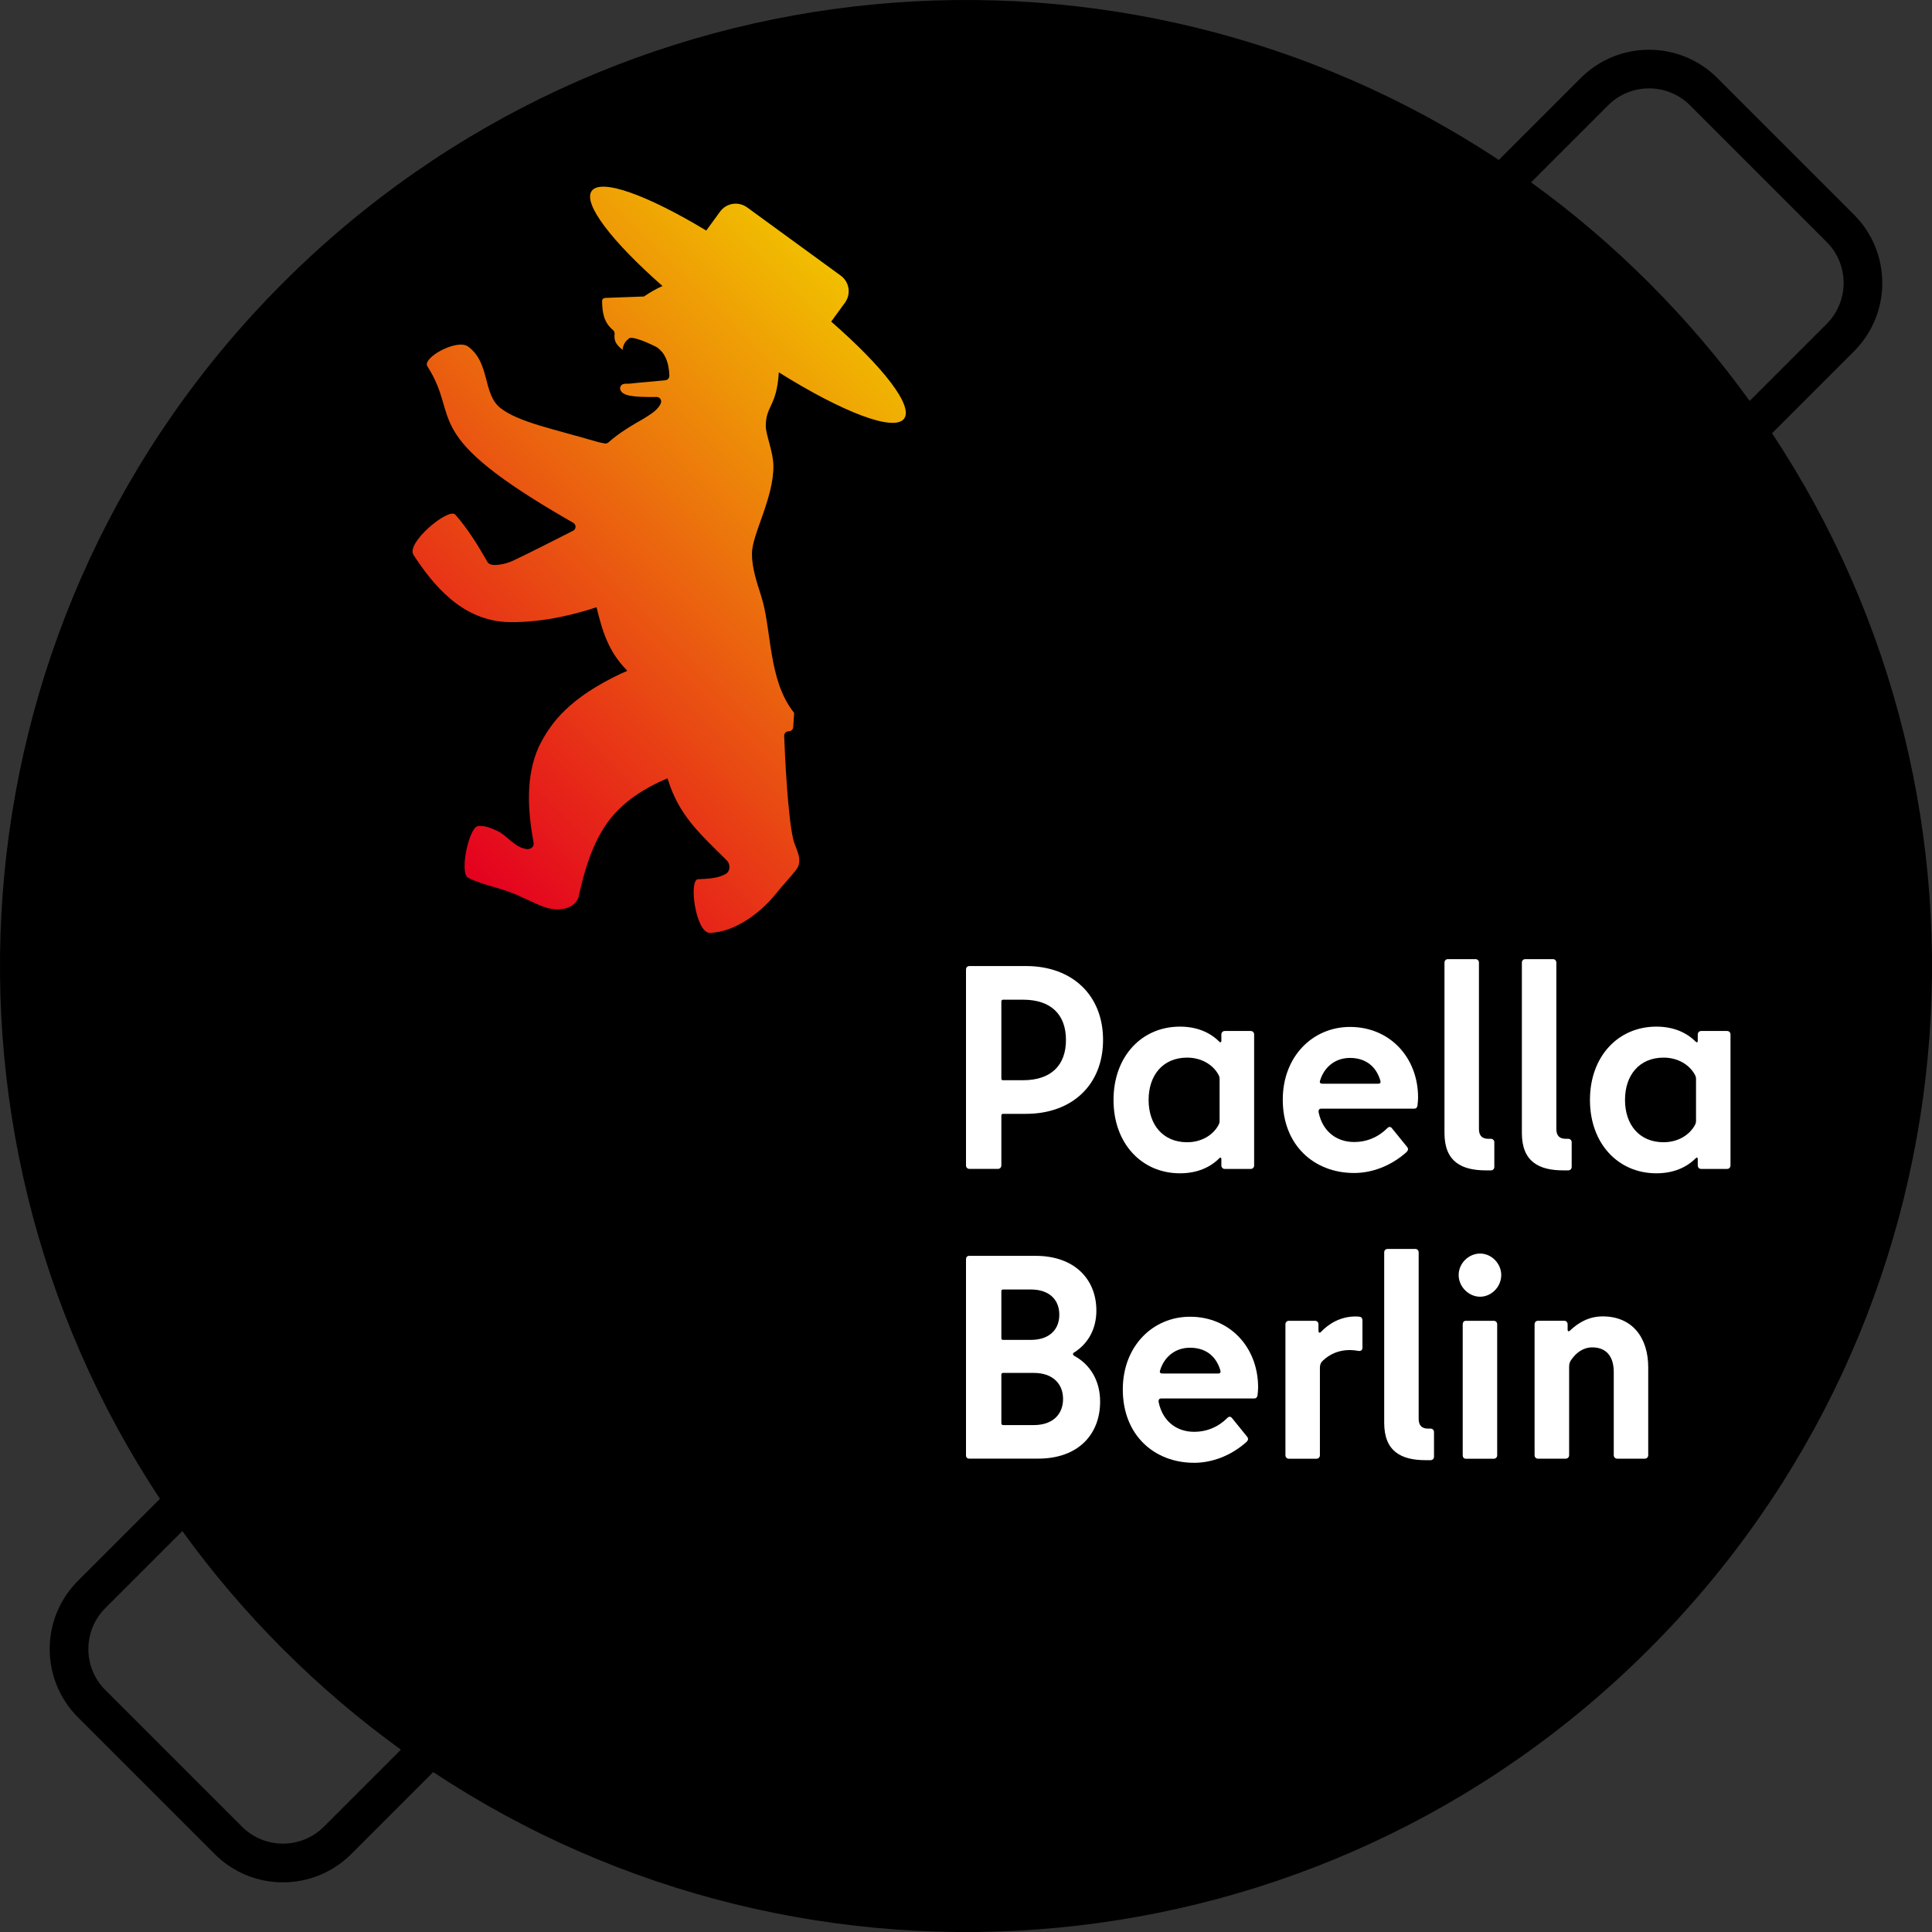
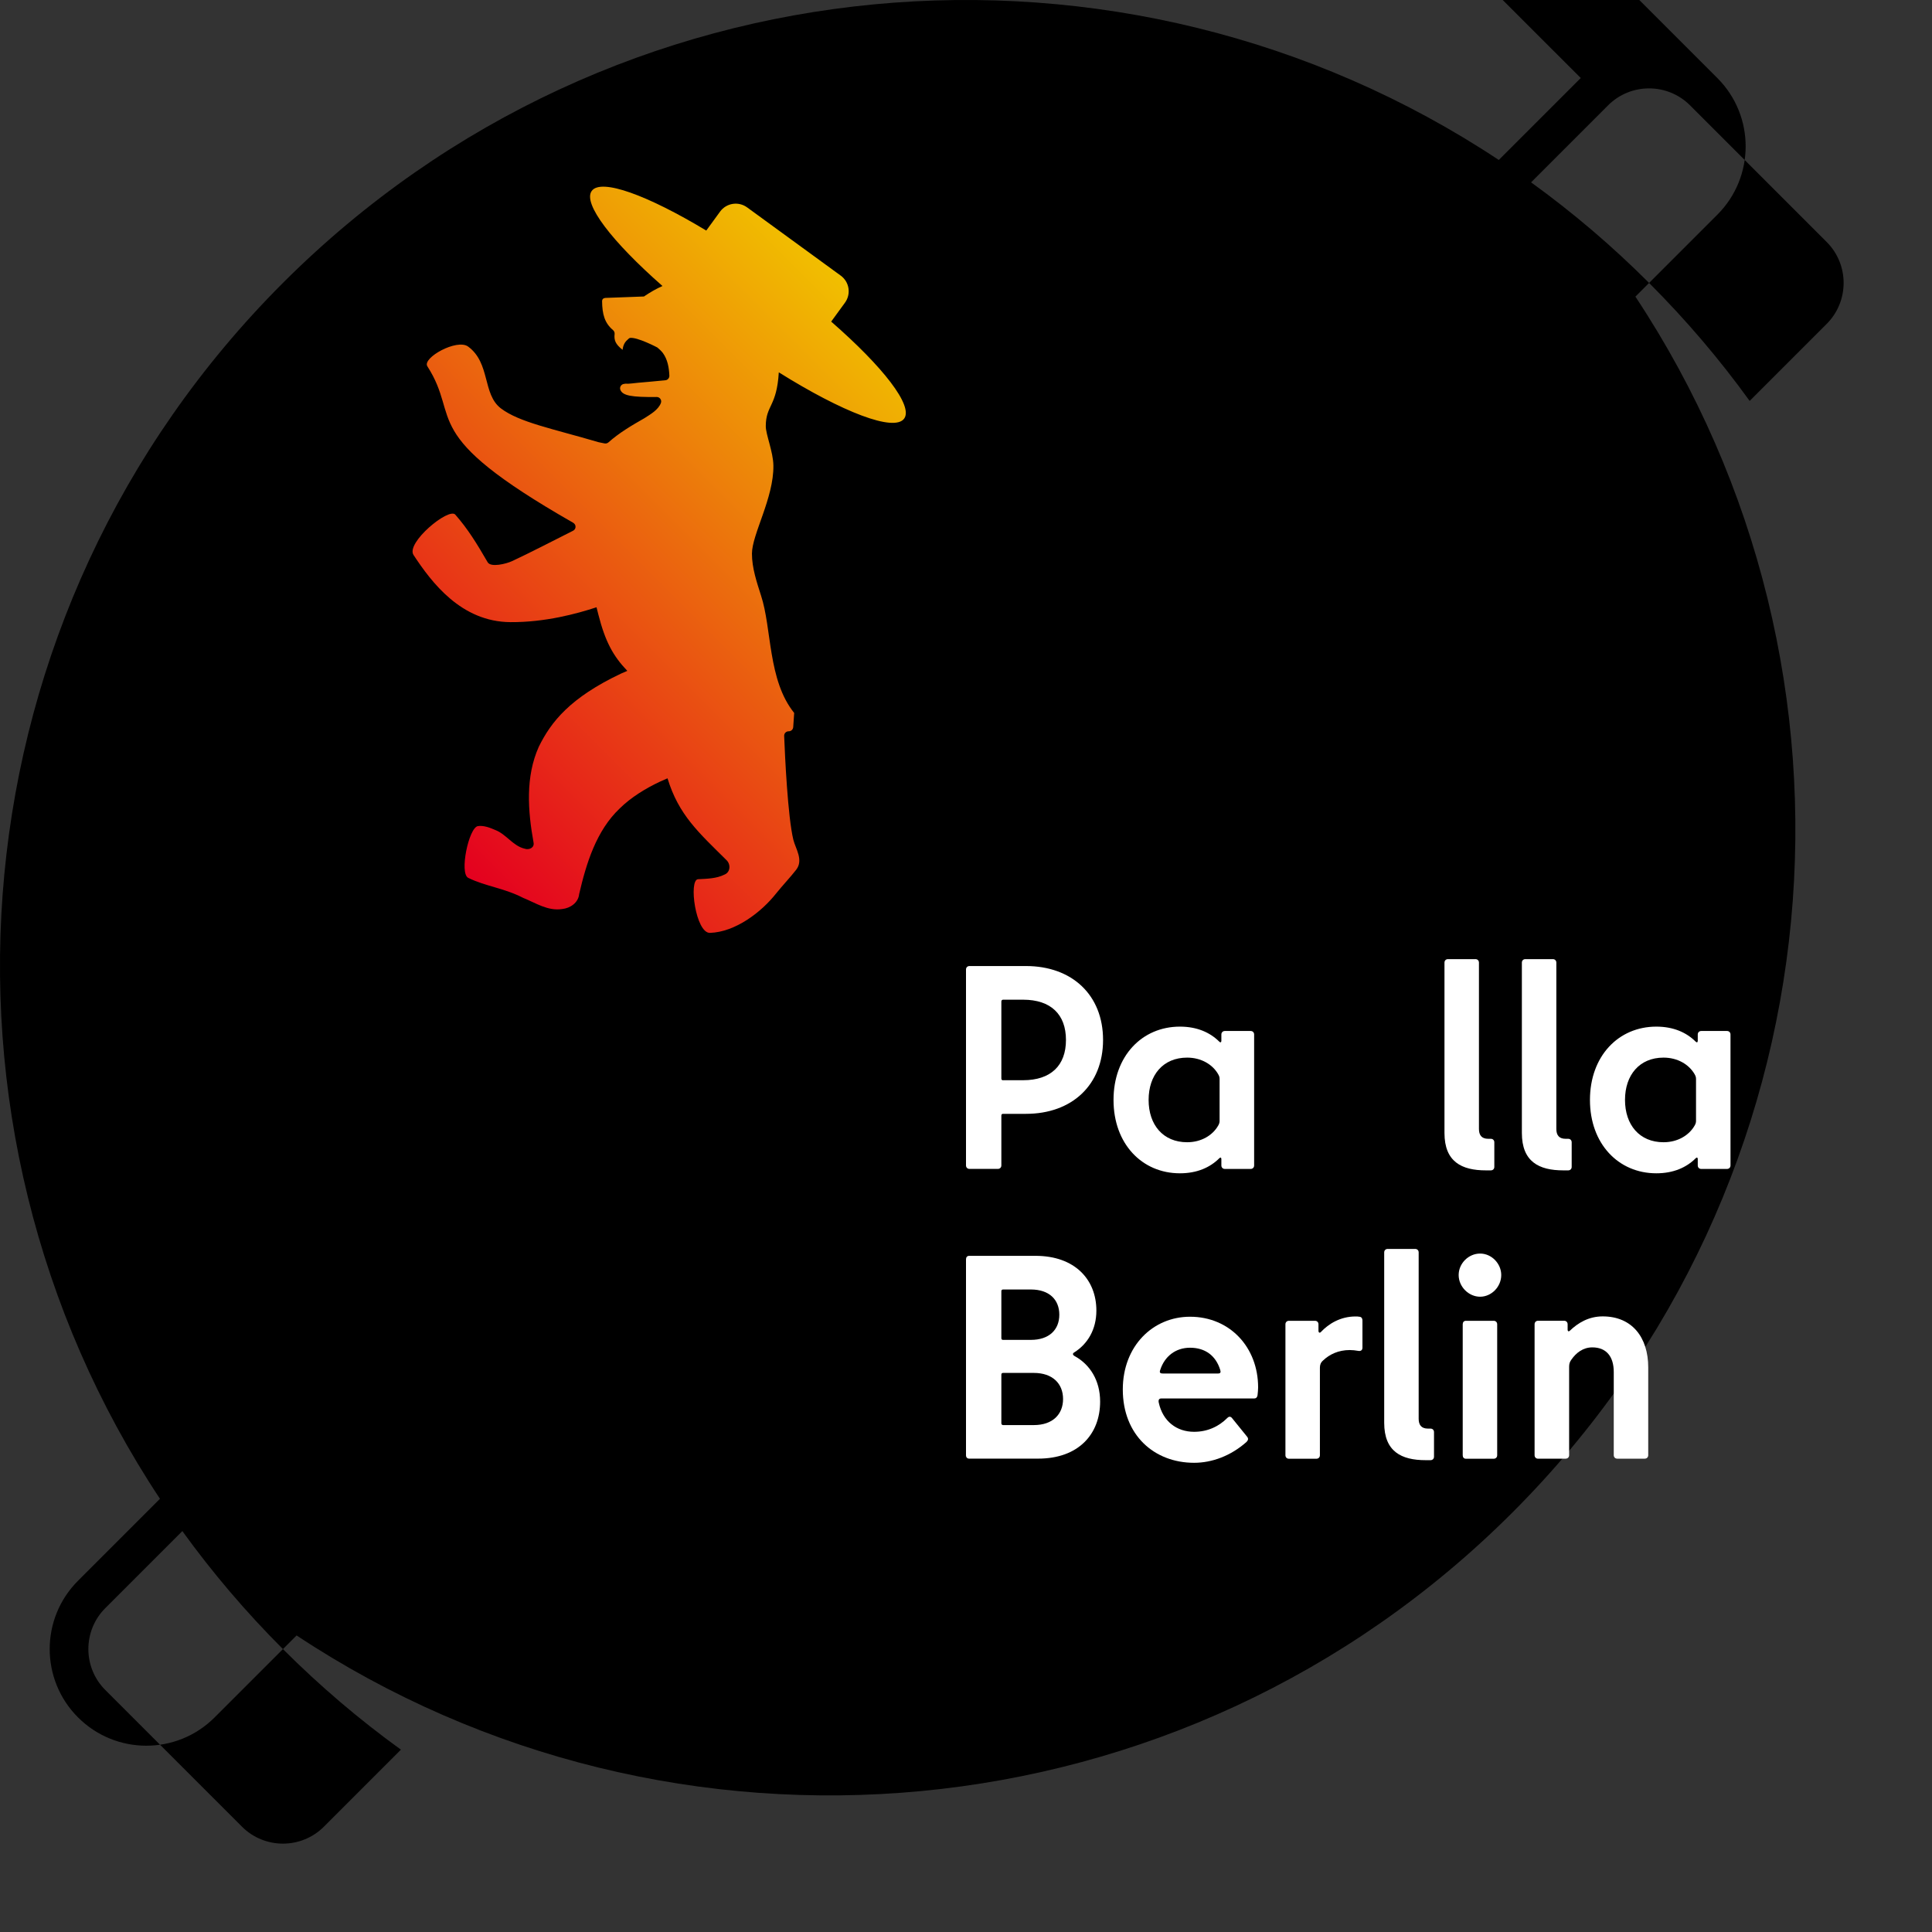
<svg xmlns="http://www.w3.org/2000/svg" id="Ebene_2" viewBox="0 0 500 500">
  <rect x="0" y="0" width="500" height="500" fill="#333333" stroke="none" />
  <defs>
    <style>.cls-1{fill:#fff;}.cls-2{fill:url(#Unbenannter_Verlauf_7);}</style>
    <linearGradient id="Unbenannter_Verlauf_7" x1="105.68" y1="211.74" x2="231.88" y2="85.54" gradientUnits="userSpaceOnUse">
      <stop offset="0" stop-color="#e4001f" />
      <stop offset="1" stop-color="#f1bf00" />
    </linearGradient>
  </defs>
  <g id="Ebene_1-2">
-     <path d="M409.1,20.19l-21.21,21.21C290.82-22.91,158.75-12.3,73.22,73.22-12.3,158.75-22.91,290.82,41.4,387.89l-21.21,21.21c-9.77,9.77-9.77,25.59,0,35.36l35.36,35.36c9.77,9.77,25.59,9.77,35.36,0l21.21-21.21c97.06,64.31,229.14,53.7,314.66-31.82,85.52-85.52,96.13-217.6,31.82-314.66l21.21-21.21c9.76-9.76,9.77-25.59,0-35.36l-35.36-35.36c-9.77-9.77-25.6-9.76-35.36,0ZM103.76,452.81l-19.93,19.93c-5.86,5.86-15.36,5.85-21.21,0l-35.36-35.36c-5.85-5.85-5.86-15.35,0-21.21l19.93-19.93c7.72,10.69,16.4,20.91,26.03,30.54,9.63,9.63,19.85,18.31,30.54,26.03ZM472.74,62.62c5.85,5.85,5.85,15.36,0,21.21l-19.93,19.93c-7.72-10.69-16.4-20.91-26.03-30.54-9.63-9.63-19.85-18.31-30.54-26.03l19.93-19.93c5.85-5.85,15.36-5.85,21.21,0l35.36,35.36Z" />
+     <path d="M409.1,20.19l-21.21,21.21C290.82-22.91,158.75-12.3,73.22,73.22-12.3,158.75-22.91,290.82,41.4,387.89l-21.21,21.21c-9.77,9.77-9.77,25.59,0,35.36c9.77,9.77,25.59,9.77,35.36,0l21.21-21.21c97.06,64.31,229.14,53.7,314.66-31.82,85.52-85.52,96.13-217.6,31.82-314.66l21.21-21.21c9.76-9.76,9.77-25.59,0-35.36l-35.36-35.36c-9.77-9.77-25.6-9.76-35.36,0ZM103.76,452.81l-19.93,19.93c-5.86,5.86-15.36,5.85-21.21,0l-35.36-35.36c-5.85-5.85-5.86-15.35,0-21.21l19.93-19.93c7.72,10.69,16.4,20.91,26.03,30.54,9.63,9.63,19.85,18.31,30.54,26.03ZM472.74,62.62c5.85,5.85,5.85,15.36,0,21.21l-19.93,19.93c-7.72-10.69-16.4-20.91-26.03-30.54-9.63-9.63-19.85-18.31-30.54-26.03l19.93-19.93c5.85-5.85,15.36-5.85,21.21,0l35.36,35.36Z" />
    <path class="cls-2" d="M215.11,83.23l3.57-4.9c1.63-2.24,1.14-5.37-1.1-7l-24.23-17.66c-2.24-1.63-5.37-1.14-7,1.1l-3.57,4.9c-15.18-9.15-27.23-13.58-29.64-10.26-2.38,3.27,5.28,13.16,18.31,24.61-1.65,.72-3.17,1.62-4.74,2.67v.04l-10.03,.37c-.49,.04-.86,.29-.86,.86,.04,3.37,.65,5.63,2.82,7.46,.3,.25,.46,.63,.42,1.02-.17,1.62,.19,2.6,2.06,4.1,.16-1.29,.6-2.02,1.28-2.61,0,0,.42-.44,.61-.47,1.86-.3,7.11,2.47,7.11,2.47,.49,.41,.99,.86,1.44,1.44,1.22,1.68,1.58,3.78,1.67,5.86,.02,.61-.44,1.13-1.04,1.18l-.29,.03h0c-.08,.02-.17,.03-.26,.03-.02,0-.03,0-.05,0,0,0-.01,0-.02,0-2.15,.18-4.29,.44-6.44,.59-1.09,.08-2.18,.31-3.25,.24-.08,.02-.16,.03-.25,.03h0s0,.01,0,.02h-.11c-.78,.08-1.28,.91-.94,1.62,.65,1.4,2.8,1.85,9.36,1.77,.81-.01,1.38,.79,1.1,1.55-.66,1.77-2.69,2.93-4.27,3.94-3.21,1.83-6.52,3.77-9.3,6.25-.27,.24-.64,.35-1,.28l-1.57-.32c-12-3.53-20.51-5.14-25.27-8.75-4.81-3.66-2.67-11.71-8.47-15.99-2.88-2.14-11.96,2.92-10.56,5.1,8.92,13.89-3,17.22,37.72,40.48l.15,.11c.7,.5,.62,1.57-.15,1.96-5.06,2.55-11.3,5.78-15.82,7.88-1.52,.7-5.47,1.68-6.29,.29-2.84-4.89-5.1-8.59-8.38-12.33-1.69-1.93-12.86,7.31-10.81,10.44,4.68,7.11,12.33,17.3,25.07,17.38,9,.06,17.2-2.18,22.29-3.85h0s.47,1.87,.47,1.87c1.79,7.01,3.79,10.71,7.5,14.59h0s-1.62,.7-1.62,.7c-13.19,6.25-18.12,12.49-21.29,18.94-3.49,7.77-2.84,16.6-1.36,24.78,.29,1.36-1.19,2.01-2.3,1.6-3.04-.7-4.73-3.74-7.64-4.85-1.31-.58-3.04-1.23-4.48-.99-2.34,.41-4.85,12.25-2.47,13.4,4.44,2.18,9.29,2.63,14.22,5.18,3.25,1.31,6.37,3.45,10.07,2.88,2.1-.21,4.19-1.64,4.4-3.86,1.85-7.97,4.44-16.44,10.52-22.19,2.92-2.88,6.7-5.18,10.44-6.94l1.91-.84h0c2.9,9.5,8.02,13.99,15.31,21.22,1.07,1.07,.99,3.08-.58,3.7-2.05,1.03-4.48,1.07-6.82,1.19-2.51,.12-.62,14.01,3.08,13.89,6.49-.21,13.23-5.26,17.14-10.23,1.64-2.05,3.62-4.11,5.18-6.12,1.93-2.51-.16-5.42-.74-7.73-1.45-5.93-2.19-21.9-2.38-26.9-.03-.66,.51-1.2,1.17-1.19,.61,.01,1.12-.46,1.17-1.07l.25-3.68c-6.86-8.51-5.75-21.82-8.59-30.41-1.11-3.49-2.34-7.11-2.34-10.81,0-5.01,5.67-14.42,5.55-22.81-.04-3.53-2.01-8.14-1.97-10.23,.04-5.44,2.84-4.97,3.37-13.89,16.48,10.31,29.88,15.5,32.44,11.98,2.42-3.31-5.49-13.43-18.85-25.08Z" />
    <g>
      <path class="cls-1" d="M285.47,269.14c0,11.62-8.02,19.12-19.95,19.12h-5.92c-.3,0-.45,.15-.45,.45v12.9c0,.53-.38,.9-.9,.9h-7.35c-.53,0-.9-.38-.9-.9v-50.7c0-.53,.38-.9,.9-.9h14.62c11.93,0,19.95,7.5,19.95,19.12Zm-25.87,10.42h5.17c7.2,0,11.1-3.82,11.1-10.42s-3.9-10.42-11.1-10.42h-5.17c-.22,0-.45,.15-.45,.45v19.95c0,.3,.15,.45,.45,.45Z" />
      <path class="cls-1" d="M288.18,284.66c0-11.32,7.35-18.97,17.18-18.97,4.42,0,7.8,1.5,10.2,3.9,.3,.3,.53,.15,.53-.22v-1.65c0-.52,.38-.9,.9-.9h6.68c.53,0,.9,.38,.9,.9v33.9c0,.53-.38,.9-.9,.9h-6.68c-.52,0-.9-.38-.9-.9v-1.65c0-.38-.23-.53-.53-.22-2.4,2.4-5.78,3.9-10.2,3.9-9.83,0-17.18-7.65-17.18-18.97Zm27.07,6.67c.3-.52,.38-.83,.38-1.27v-10.8c0-.45-.07-.75-.38-1.28-1.42-2.47-4.35-4.27-8.02-4.27-6.23,0-9.97,4.5-9.97,10.95s3.75,10.95,9.97,10.95c3.67,0,6.6-1.8,8.02-4.28Z" />
-       <path class="cls-1" d="M331.98,284.59c0-11.25,7.8-18.82,17.4-18.82,10.28,0,17.62,7.87,17.62,18.3,0,.53-.08,1.35-.15,2.02-.07,.53-.38,.83-.82,.83h-24.07c-.53,0-.83,.3-.68,1.05,1.05,4.88,4.65,7.58,9.15,7.58,3.45,0,6.38-1.35,8.62-3.6,.45-.45,.9-.38,1.27,.15l3.83,4.72c.38,.45,.3,.9-.15,1.35-4.05,3.6-8.92,5.4-13.57,5.4-10.35,0-18.45-7.2-18.45-18.97Zm25.2-5.1c-1.12-3.6-3.83-5.7-7.8-5.7-3.75,0-6.6,2.25-7.72,5.77-.22,.6-.07,.9,.68,.9h14.32c.6,0,.75-.3,.53-.98Z" />
      <path class="cls-1" d="M386.73,295.62v6.37c0,.53-.38,.9-.9,.9h-1.28c-6.3,0-10.72-2.25-10.72-9.67v-44.1c0-.53,.38-.9,.9-.9h7.12c.52,0,.9,.38,.9,.9v43.05c0,1.58,.68,2.55,2.4,2.55h.68c.53,0,.9,.38,.9,.9Z" />
      <path class="cls-1" d="M406.75,295.62v6.37c0,.53-.38,.9-.9,.9h-1.27c-6.3,0-10.72-2.25-10.72-9.67v-44.1c0-.53,.38-.9,.9-.9h7.12c.53,0,.9,.38,.9,.9v43.05c0,1.58,.68,2.55,2.4,2.55h.67c.53,0,.9,.38,.9,.9Z" />
      <path class="cls-1" d="M411.48,284.66c0-11.32,7.35-18.97,17.17-18.97,4.43,0,7.8,1.5,10.2,3.9,.3,.3,.53,.15,.53-.22v-1.65c0-.52,.38-.9,.9-.9h6.67c.53,0,.9,.38,.9,.9v33.9c0,.53-.38,.9-.9,.9h-6.67c-.53,0-.9-.38-.9-.9v-1.65c0-.38-.22-.53-.53-.22-2.4,2.4-5.77,3.9-10.2,3.9-9.82,0-17.17-7.65-17.17-18.97Zm27.07,6.67c.3-.52,.38-.83,.38-1.27v-10.8c0-.45-.08-.75-.38-1.28-1.43-2.47-4.35-4.27-8.03-4.27-6.22,0-9.97,4.5-9.97,10.95s3.75,10.95,9.97,10.95c3.68,0,6.6-1.8,8.03-4.28Z" />
      <path class="cls-1" d="M250,376.61v-50.7c0-.53,.3-.9,.82-.9h17.17c10.2,0,15.75,6.15,15.75,14.17,0,4.88-2.25,8.62-5.7,10.8-.53,.3-.45,.67,.07,.97,3.97,2.17,6.6,6.3,6.6,11.77,0,8.4-5.55,14.77-16.05,14.77h-17.85c-.53,0-.82-.38-.82-.9Zm9.15-42.45v12.15c0,.3,.15,.45,.45,.45h7.2c4.72,0,7.35-2.62,7.35-6.52s-2.62-6.52-7.35-6.52h-7.2c-.3,0-.45,.15-.45,.45Zm0,21.6v12.6c0,.22,.15,.45,.45,.45h7.95c4.88,0,7.57-2.78,7.57-6.75s-2.7-6.75-7.57-6.75h-7.95c-.3,0-.45,.15-.45,.45Z" />
      <path class="cls-1" d="M290.58,359.59c0-11.25,7.8-18.82,17.4-18.82,10.27,0,17.62,7.87,17.62,18.3,0,.53-.07,1.35-.15,2.02-.08,.53-.38,.83-.83,.83h-24.07c-.52,0-.82,.3-.67,1.05,1.05,4.88,4.65,7.58,9.15,7.58,3.45,0,6.38-1.35,8.62-3.6,.45-.45,.9-.38,1.28,.15l3.82,4.72c.38,.45,.3,.9-.15,1.35-4.05,3.6-8.92,5.4-13.57,5.4-10.35,0-18.45-7.2-18.45-18.97Zm25.2-5.1c-1.12-3.6-3.82-5.7-7.8-5.7-3.75,0-6.6,2.25-7.72,5.77-.22,.6-.08,.9,.67,.9h14.32c.6,0,.75-.3,.53-.98Z" />
      <path class="cls-1" d="M351.85,340.77c.53,.07,.75,.45,.75,.97v7.05c0,.6-.38,.9-.97,.83-.82-.15-1.65-.23-2.32-.23-2.93,0-5.25,1.12-6.9,2.7-.6,.52-.82,1.12-.82,1.88v22.65c0,.53-.38,.9-.9,.9h-7.12c-.53,0-.9-.38-.9-.9v-33.9c0-.52,.38-.9,.9-.9h6.75c.53,0,.9,.38,.9,.9v1.65c0,.52,.3,.67,.6,.38,2.03-2.17,5.1-4.05,9-4.05,.3,0,.67,0,1.05,.08Z" />
      <path class="cls-1" d="M371.12,370.62v6.37c0,.53-.38,.9-.9,.9h-1.27c-6.3,0-10.72-2.25-10.72-9.67v-44.1c0-.53,.38-.9,.9-.9h7.12c.53,0,.9,.38,.9,.9v43.05c0,1.58,.68,2.55,2.4,2.55h.67c.53,0,.9,.38,.9,.9Z" />
      <path class="cls-1" d="M377.5,329.97c0-3,2.55-5.55,5.55-5.55s5.47,2.62,5.47,5.55c0,3.07-2.55,5.62-5.47,5.62s-5.55-2.55-5.55-5.62Zm1.05,46.65v-33.9c0-.52,.3-.9,.82-.9h7.2c.53,0,.9,.38,.9,.9v33.9c0,.53-.38,.9-.9,.9h-7.2c-.53,0-.82-.38-.82-.9Z" />
      <path class="cls-1" d="M405.17,377.51h-7.12c-.53,0-.9-.38-.9-.9v-33.9c0-.52,.38-.9,.9-.9h6.75c.53,0,.9,.38,.9,.9v1.42c0,.38,.22,.53,.53,.3,2.18-2.1,4.95-3.75,8.55-3.75,7.58,0,11.78,5.4,11.78,13.2v22.72c0,.53-.38,.9-.9,.9h-7.12c-.52,0-.9-.38-.9-.9v-21.52c0-4.05-1.95-6.38-5.55-6.38-2.4,0-4.2,1.42-5.4,3.15-.45,.6-.6,1.12-.6,1.88v22.87c0,.53-.38,.9-.9,.9Z" />
    </g>
  </g>
</svg>